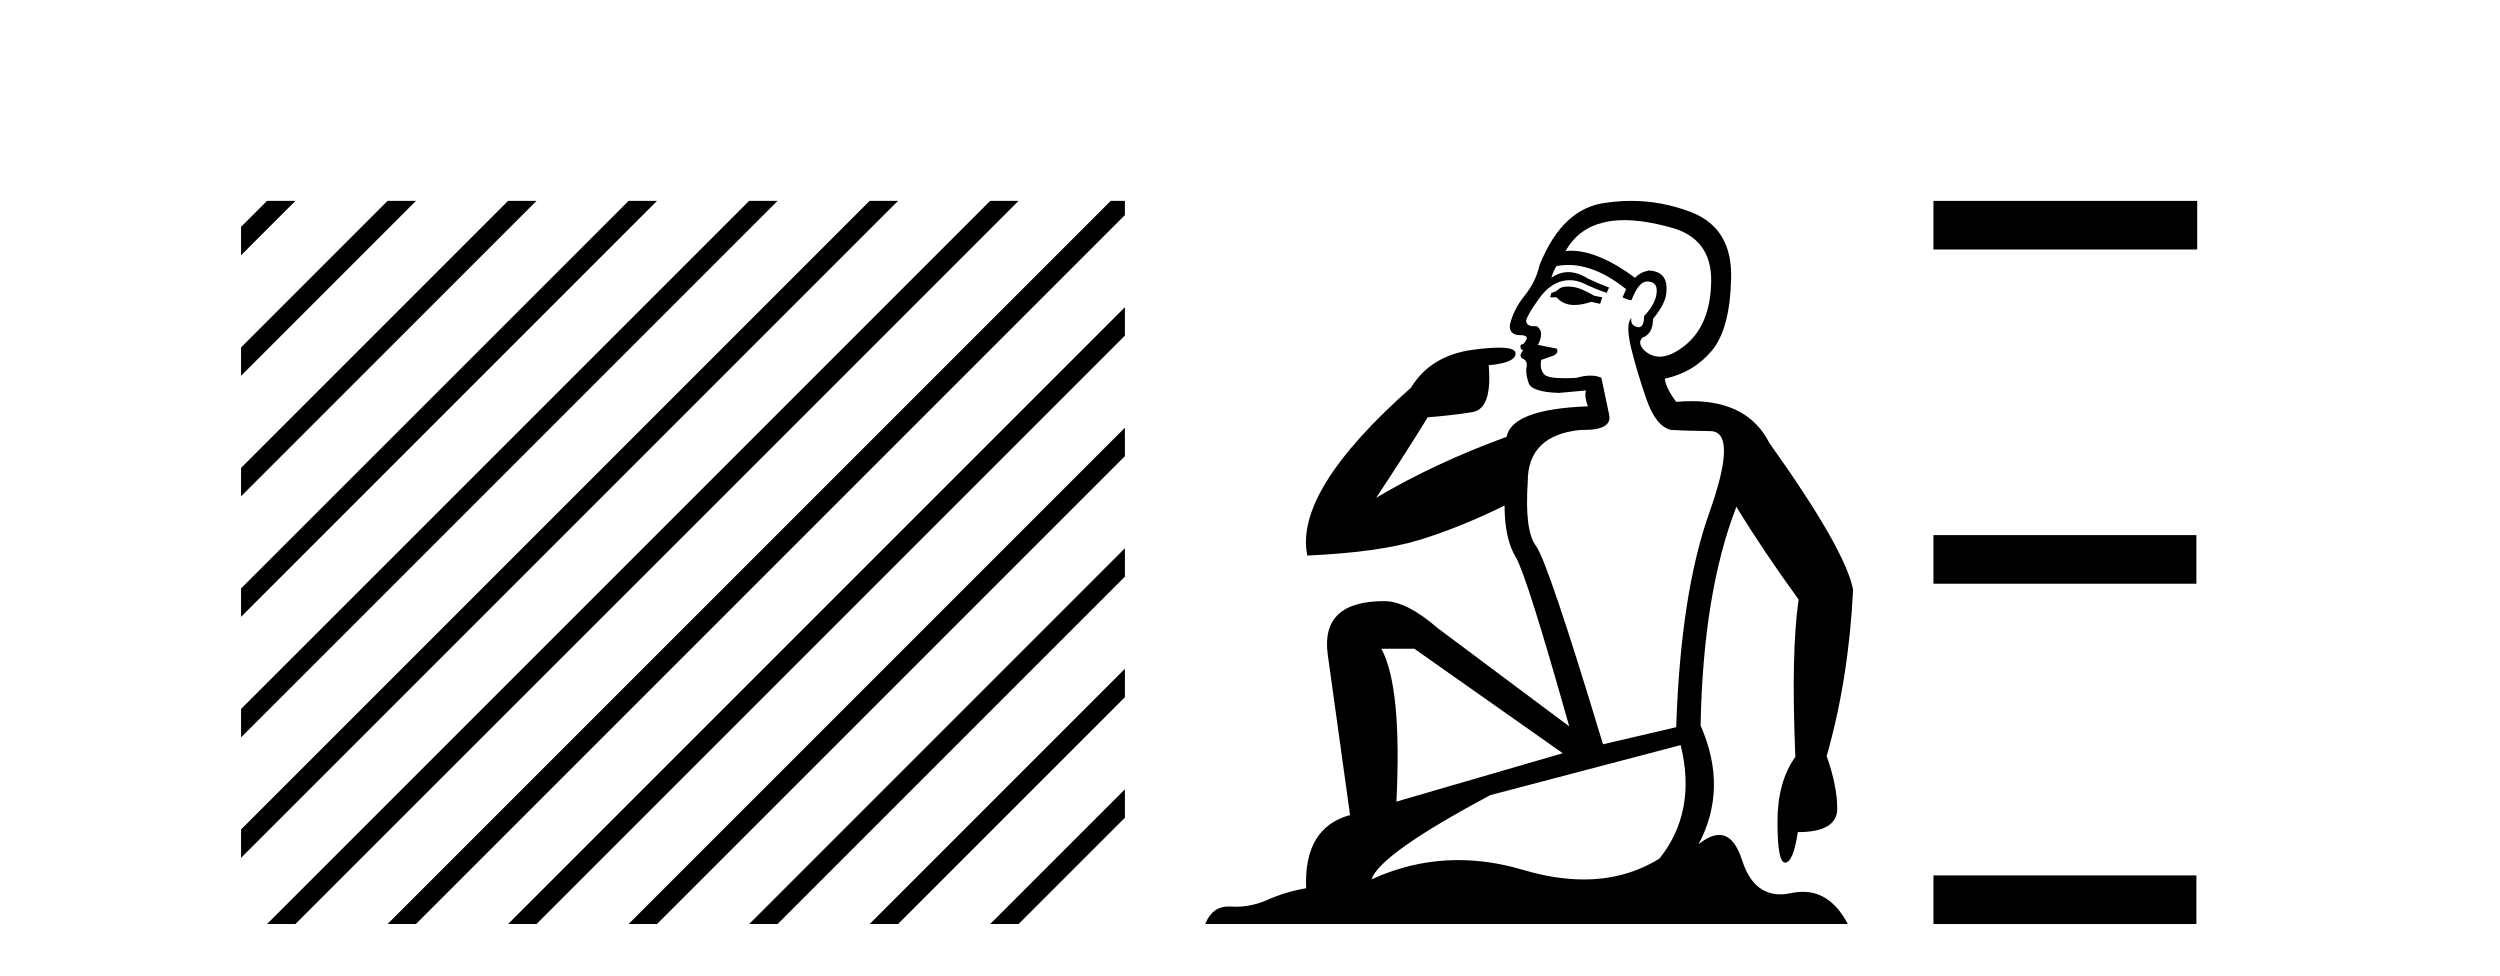
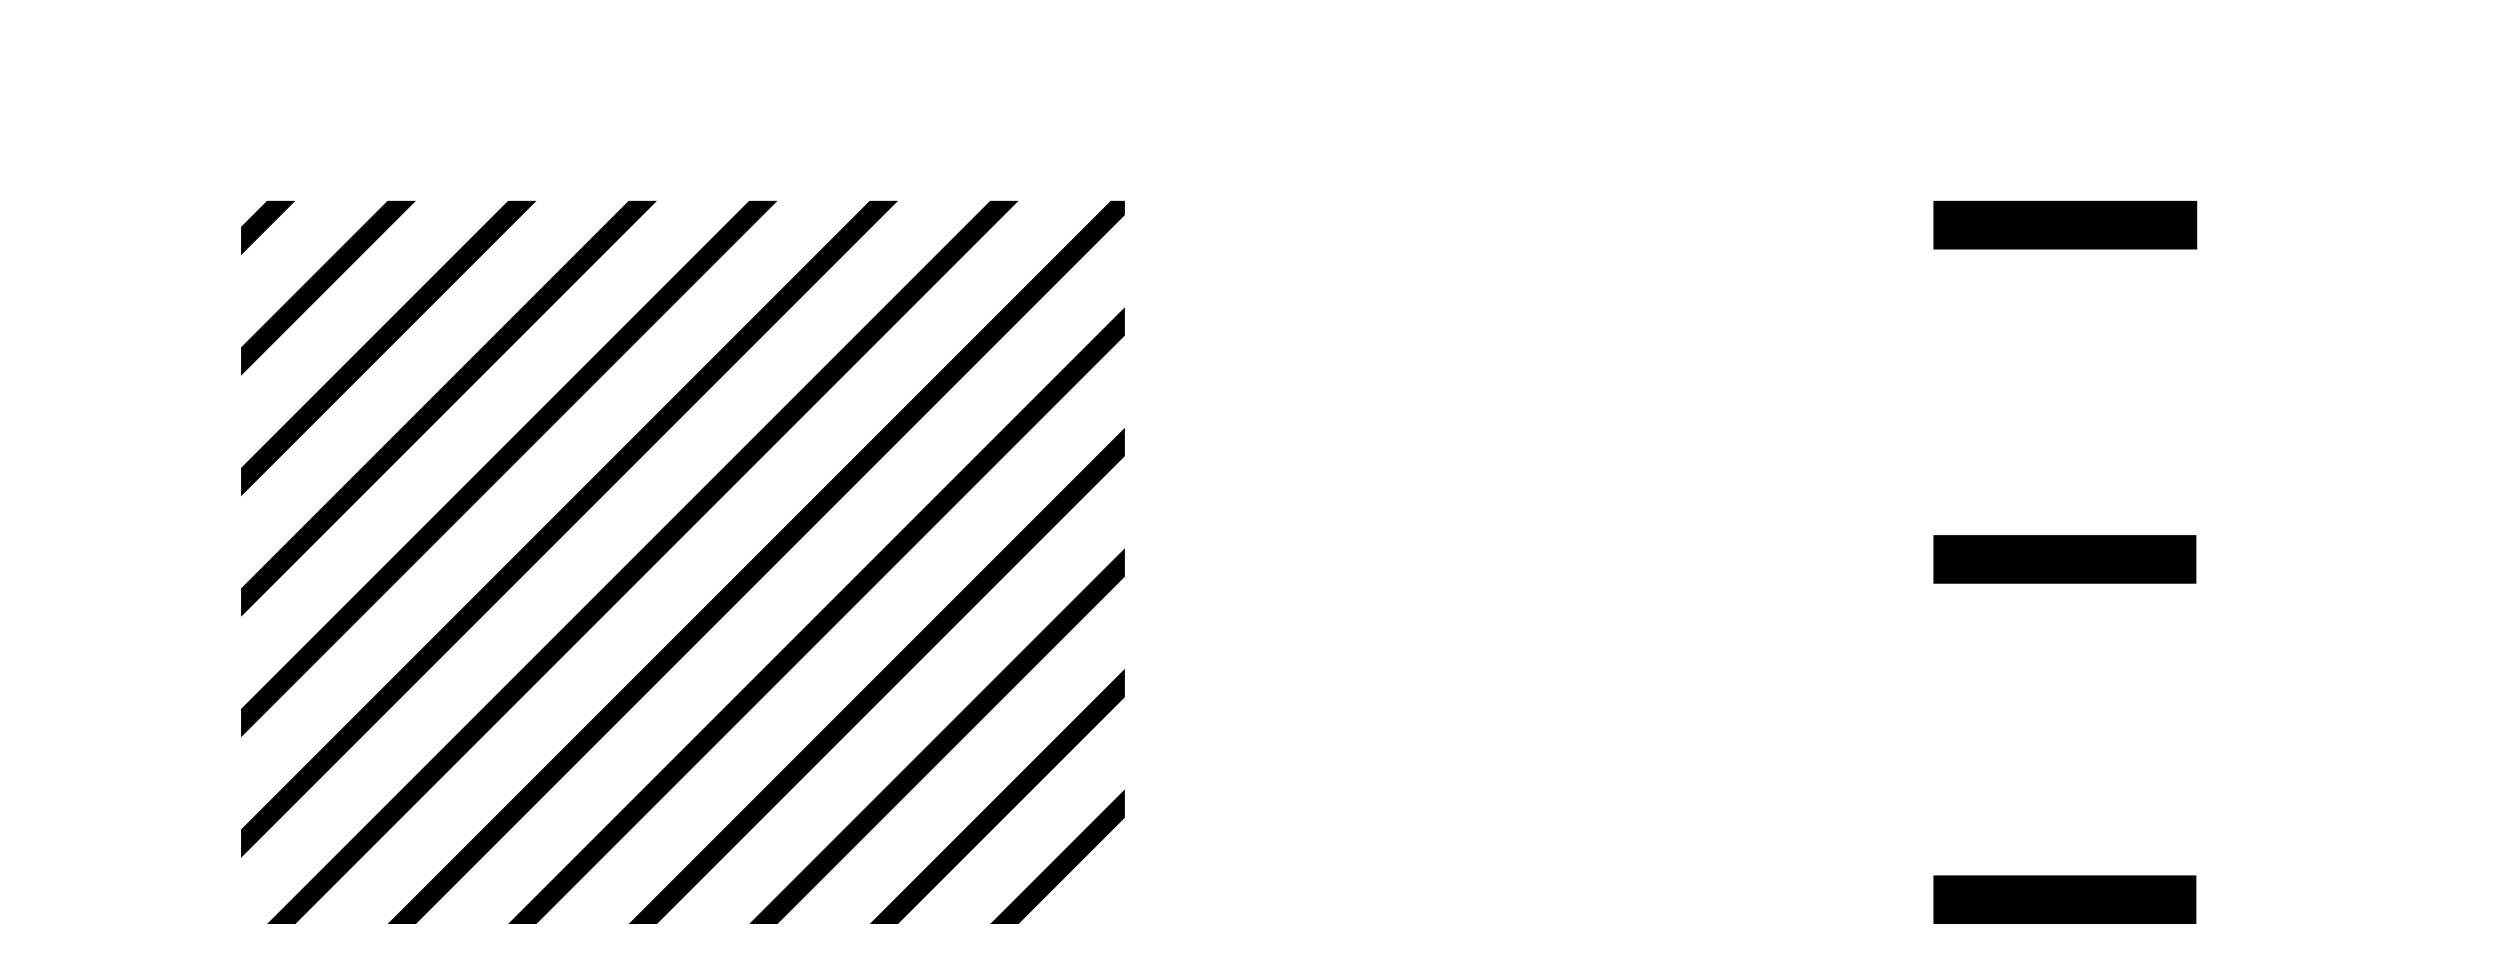
<svg xmlns="http://www.w3.org/2000/svg" width="105.0" height="41.0">
  <path d="M 11.215 8.437 L 10.124 9.528 L 10.124 10.721 L 12.11 8.735 L 12.408 8.437 ZM 16.277 8.437 L 10.124 14.59 L 10.124 14.59 L 10.124 15.783 L 17.172 8.735 L 17.47 8.437 ZM 21.339 8.437 L 10.124 19.652 L 10.124 19.652 L 10.124 20.845 L 10.124 20.845 L 22.234 8.735 L 22.532 8.437 ZM 26.401 8.437 L 10.124 24.714 L 10.124 24.714 L 10.124 25.907 L 10.124 25.907 L 27.296 8.735 L 27.594 8.437 ZM 31.463 8.437 L 10.124 29.776 L 10.124 29.776 L 10.124 30.969 L 10.124 30.969 L 32.358 8.735 L 32.656 8.437 ZM 36.525 8.437 L 10.124 34.838 L 10.124 34.838 L 10.124 36.031 L 10.124 36.031 L 37.42 8.735 L 37.719 8.437 ZM 41.587 8.437 L 11.513 38.511 L 11.513 38.511 L 11.215 38.809 L 12.408 38.809 L 42.482 8.735 L 42.781 8.437 ZM 46.65 8.437 L 16.575 38.511 L 16.575 38.511 L 16.277 38.809 L 17.47 38.809 L 47.246 9.033 L 47.246 8.437 ZM 47.246 12.902 L 21.637 38.511 L 21.637 38.511 L 21.339 38.809 L 22.532 38.809 L 47.246 14.095 L 47.246 12.902 ZM 47.246 17.964 L 26.7 38.511 L 26.7 38.511 L 26.401 38.809 L 27.594 38.809 L 47.246 19.158 L 47.246 17.964 ZM 47.246 23.026 L 31.762 38.511 L 31.463 38.809 L 32.656 38.809 L 47.246 24.22 L 47.246 23.026 ZM 47.246 28.089 L 36.824 38.511 L 36.525 38.809 L 37.719 38.809 L 47.246 29.282 L 47.246 29.282 L 47.246 28.089 ZM 47.246 33.151 L 41.886 38.511 L 41.587 38.809 L 42.781 38.809 L 47.246 34.344 L 47.246 33.151 Z" style="fill:#000000;stroke:none" />
-   <path d="M 65.855 12.036 Q 65.601 12.036 65.481 12.129 Q 65.345 12.266 65.157 12.3 L 65.105 12.488 L 65.379 12.488 Q 65.649 12.81 66.127 12.81 Q 66.435 12.81 66.831 12.676 L 67.206 12.761 L 67.292 12.488 L 66.95 12.419 Q 66.386 12.078 66.011 12.044 Q 65.927 12.036 65.855 12.036 ZM 68.214 9.246 Q 69.053 9.246 70.161 9.55 Q 71.904 10.011 71.869 11.839 Q 71.835 13.649 70.776 14.503 Q 70.183 14.98 69.705 14.98 Q 69.345 14.98 69.051 14.708 Q 68.761 14.401 68.983 14.179 Q 69.427 14.025 69.427 13.393 Q 69.99 12.71 69.99 12.232 Q 70.059 11.395 69.239 11.36 Q 68.863 11.446 68.675 11.668 Q 67.132 10.53 65.973 10.53 Q 65.862 10.53 65.754 10.541 L 65.754 10.541 Q 66.284 9.601 67.343 9.345 Q 67.734 9.246 68.214 9.246 ZM 65.86 11.128 Q 67.027 11.128 68.299 12.146 L 68.146 12.488 Q 68.385 12.607 68.522 12.607 Q 68.829 11.822 69.171 11.822 Q 69.615 11.822 69.581 12.266 Q 69.546 12.761 69.051 13.274 Q 69.051 13.743 68.823 13.743 Q 68.794 13.743 68.761 13.735 Q 68.453 13.649 68.522 13.359 L 68.522 13.359 Q 68.265 13.581 68.504 14.606 Q 68.761 15.648 69.154 16.775 Q 69.546 17.902 70.178 18.056 Q 70.674 18.09 71.835 18.107 Q 72.997 18.124 71.801 21.506 Q 70.588 24.888 70.4 30.542 L 67.326 31.26 Q 65.003 23.573 64.508 22.924 Q 64.029 22.292 64.166 20.225 Q 64.166 18.278 66.386 18.056 Q 66.451 18.058 66.512 18.058 Q 67.729 18.058 67.582 17.407 Q 67.445 16.741 67.258 15.87 Q 67.07 15.776 66.805 15.776 Q 66.54 15.776 66.199 15.87 Q 65.925 15.886 65.706 15.886 Q 64.993 15.886 64.849 15.716 Q 64.661 15.494 64.73 15.118 L 65.259 14.93 Q 65.481 14.811 65.379 14.64 L 64.593 14.486 Q 64.883 13.923 64.542 13.701 Q 64.492 13.704 64.449 13.704 Q 64.098 13.704 64.098 13.461 Q 64.166 13.205 64.593 12.607 Q 65.003 12.01 65.498 11.839 Q 65.712 11.768 65.925 11.768 Q 66.224 11.768 66.523 11.907 Q 67.018 12.146 67.48 12.3 L 67.582 12.078 Q 67.172 11.924 66.694 11.702 Q 66.261 11.429 65.866 11.429 Q 65.495 11.429 65.157 11.668 Q 65.259 11.326 65.379 11.173 Q 65.617 11.128 65.86 11.128 ZM 59.4 27.246 L 65.635 31.635 L 58.649 33.668 Q 58.888 28.851 58.017 27.246 ZM 70.588 31.294 Q 71.272 34.078 69.7 36.059 Q 68.282 36.937 66.517 36.937 Q 65.326 36.937 63.978 36.538 Q 62.588 36.124 61.249 36.124 Q 59.379 36.124 57.607 36.93 Q 57.949 35.871 62.595 33.395 L 70.588 31.294 ZM 68.513 8.437 Q 68.017 8.437 67.514 8.508 Q 65.635 8.696 64.661 11.138 Q 64.508 11.822 64.046 12.402 Q 63.568 12.983 63.414 13.649 Q 63.38 14.076 63.858 14.076 Q 64.32 14.076 63.978 14.452 Q 63.841 14.452 63.858 14.572 Q 63.876 14.708 63.978 14.708 Q 63.756 14.965 63.961 15.067 Q 64.166 15.152 64.115 15.426 Q 64.063 15.682 64.2 16.075 Q 64.32 16.468 65.481 16.502 L 66.608 16.399 L 66.608 16.399 Q 66.54 16.69 66.694 17.065 Q 63.5 17.185 63.278 18.347 Q 60.272 19.44 57.795 20.909 Q 58.837 19.354 59.964 17.527 Q 61.057 17.441 61.86 17.305 Q 62.68 17.151 62.526 15.34 Q 63.654 15.238 63.654 14.845 Q 63.654 14.601 62.96 14.601 Q 62.539 14.601 61.86 14.691 Q 60.084 14.93 59.264 16.28 Q 54.344 20.635 54.908 23.334 Q 57.897 23.197 59.588 22.685 Q 61.279 22.173 63.192 21.233 Q 63.192 22.634 63.671 23.42 Q 64.132 24.205 65.908 30.508 L 60.374 26.374 Q 59.076 25.247 58.136 25.247 Q 55.472 25.247 55.762 27.468 L 56.702 34.232 Q 54.754 34.761 54.857 37.306 Q 53.969 37.46 53.217 37.802 Q 52.568 38.082 51.906 38.082 Q 51.802 38.082 51.697 38.075 Q 51.65 38.072 51.605 38.072 Q 50.909 38.072 50.621 38.809 L 77.609 38.809 Q 76.897 37.457 75.723 37.457 Q 75.488 37.457 75.234 37.511 Q 74.992 37.563 74.774 37.563 Q 73.627 37.563 73.168 36.128 Q 72.828 35.067 72.205 35.067 Q 71.825 35.067 71.34 35.461 Q 72.587 33.104 71.425 30.474 Q 71.528 24.888 72.928 21.284 Q 74.039 23.112 75.542 25.179 Q 75.217 27.399 75.405 31.789 Q 74.654 32.831 74.654 34.522 Q 74.654 36.23 74.972 36.23 Q 74.975 36.23 74.978 36.23 Q 75.32 36.213 75.508 34.949 Q 77.164 34.949 77.164 33.958 Q 77.164 33.019 76.72 31.755 Q 77.643 28.527 77.831 24.769 Q 77.506 23.078 74.312 18.603 Q 73.42 16.848 71.041 16.848 Q 70.733 16.848 70.4 16.878 Q 69.956 16.28 69.922 15.904 Q 71.118 15.648 71.886 14.742 Q 72.655 13.837 72.706 11.719 Q 72.775 9.601 71.049 8.918 Q 69.804 8.437 68.513 8.437 Z" style="fill:#000000;stroke:none" />
  <path d="M 81.205 8.437 L 81.205 10.479 L 92.282 10.479 L 92.282 8.437 ZM 81.205 22.475 L 81.205 24.516 L 92.248 24.516 L 92.248 22.475 ZM 81.205 36.767 L 81.205 38.809 L 92.248 38.809 L 92.248 36.767 Z" style="fill:#000000;stroke:none" />
</svg>